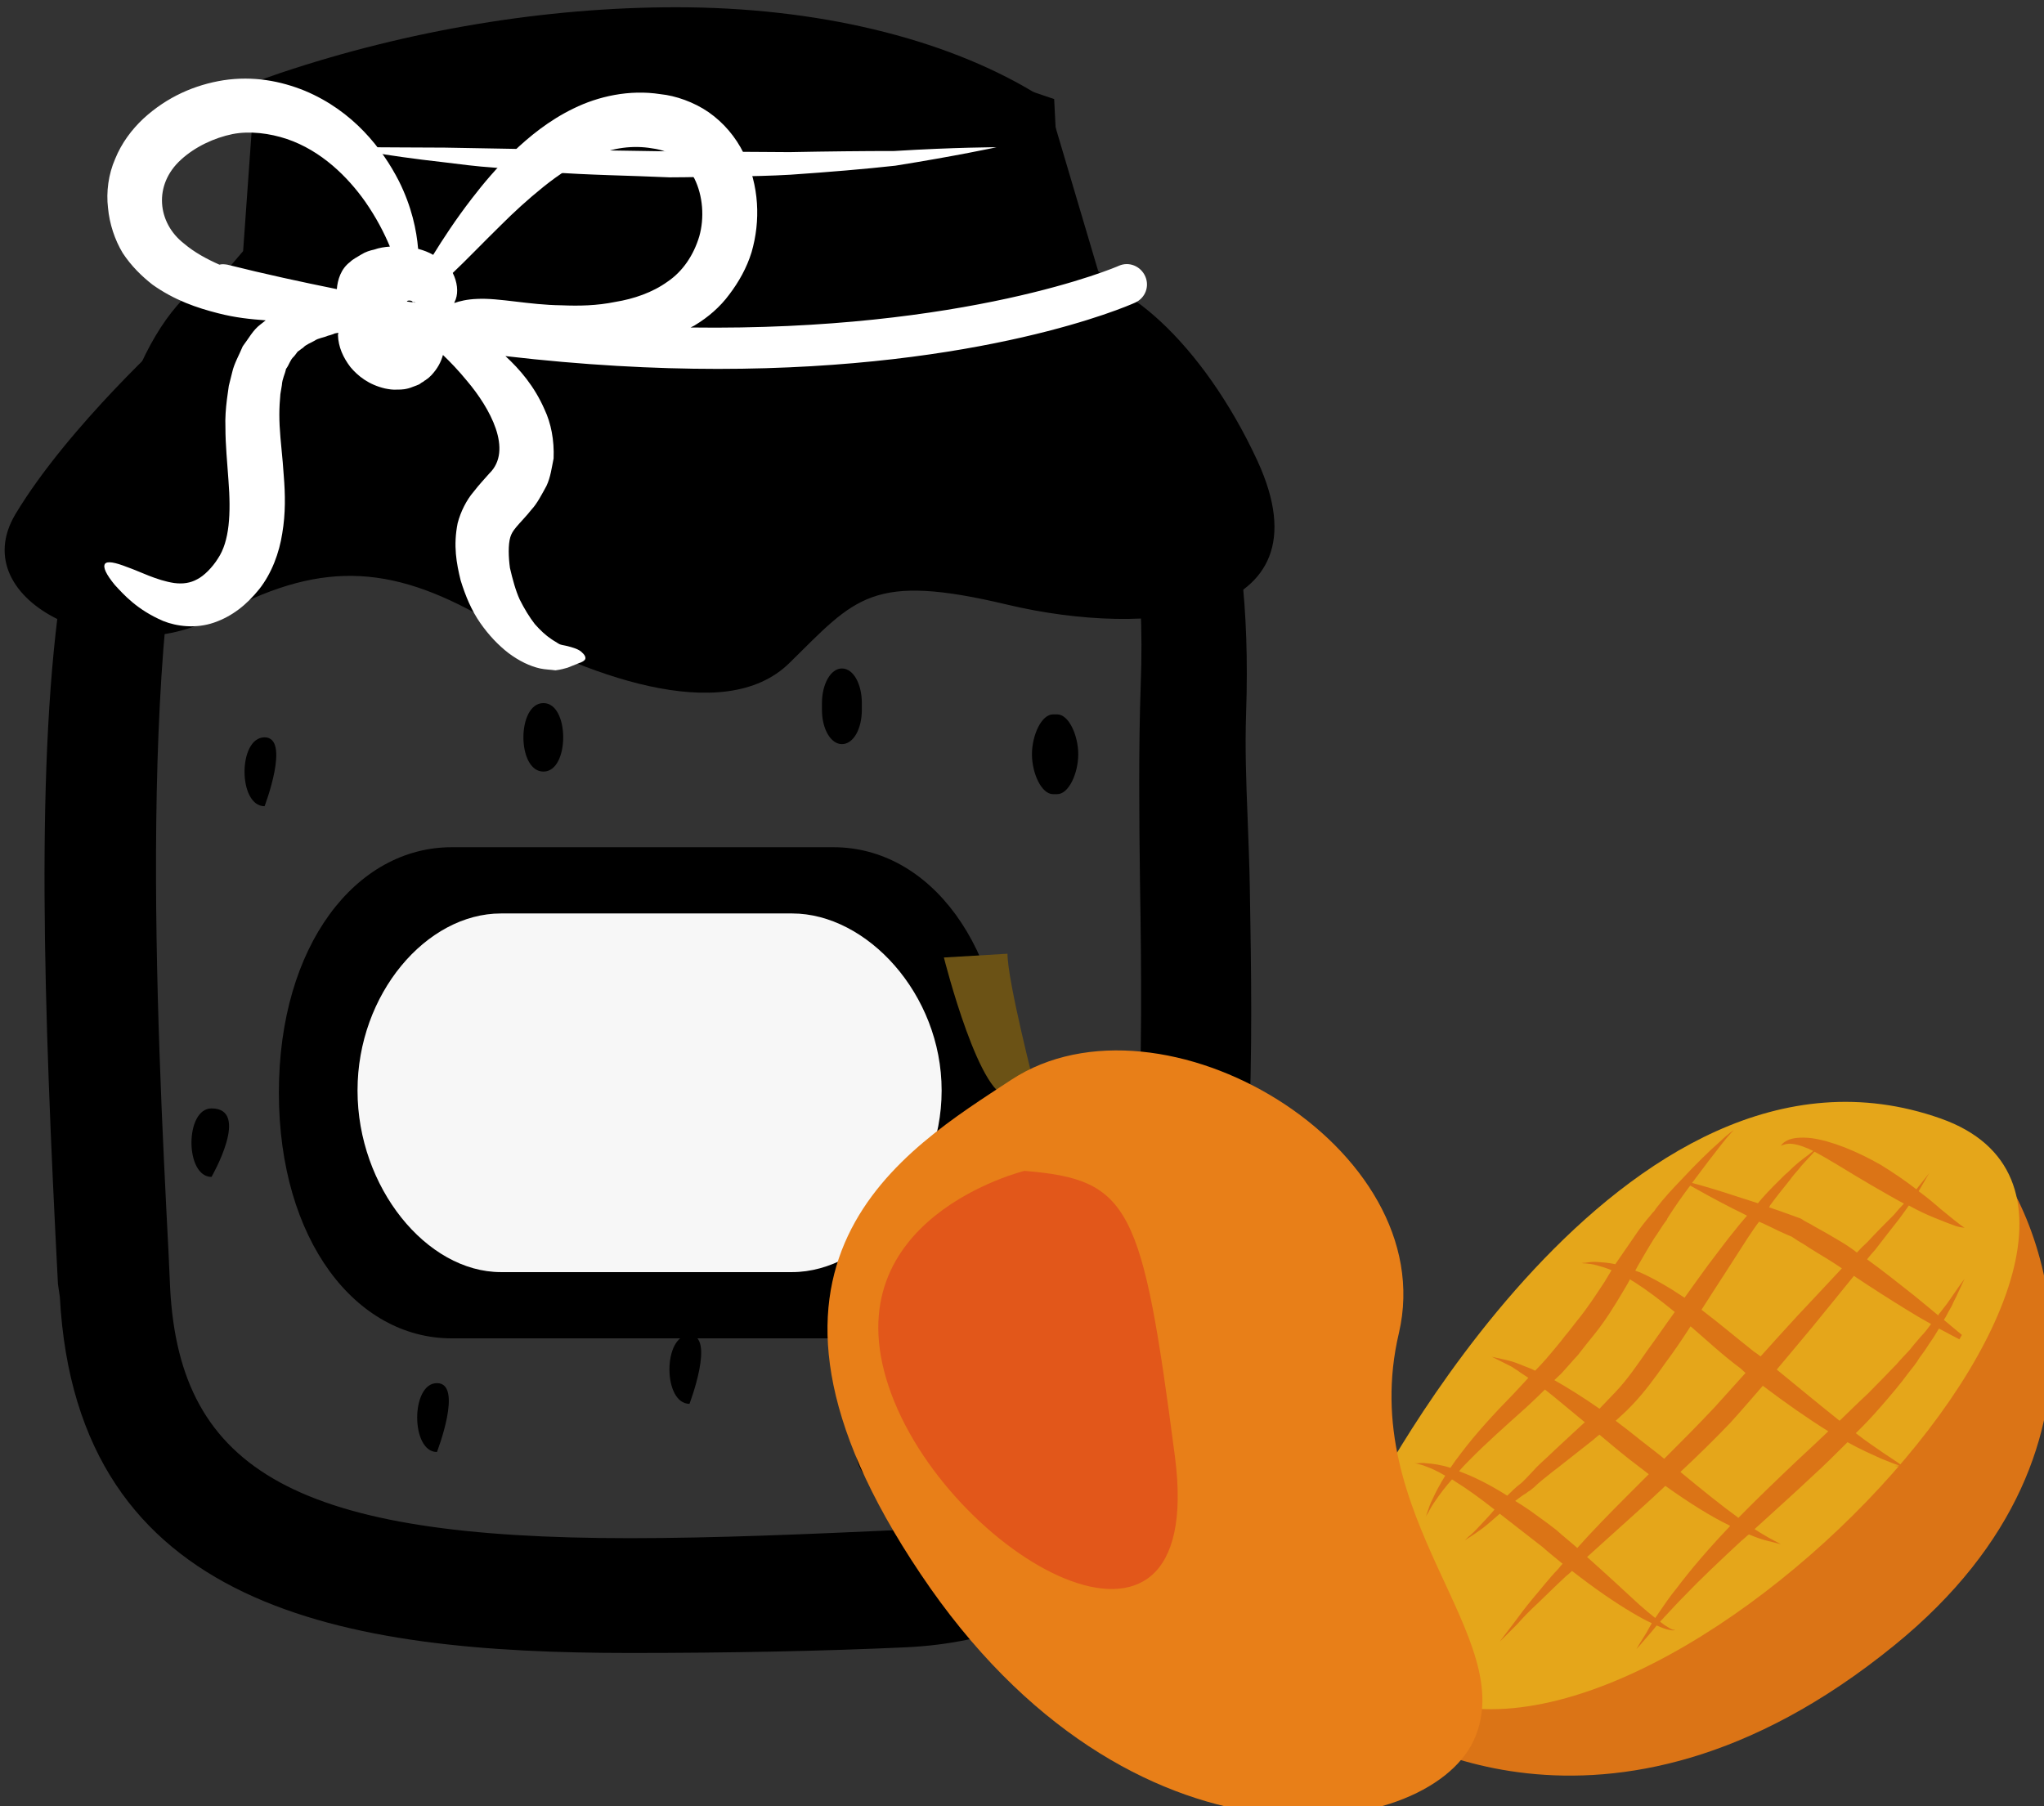
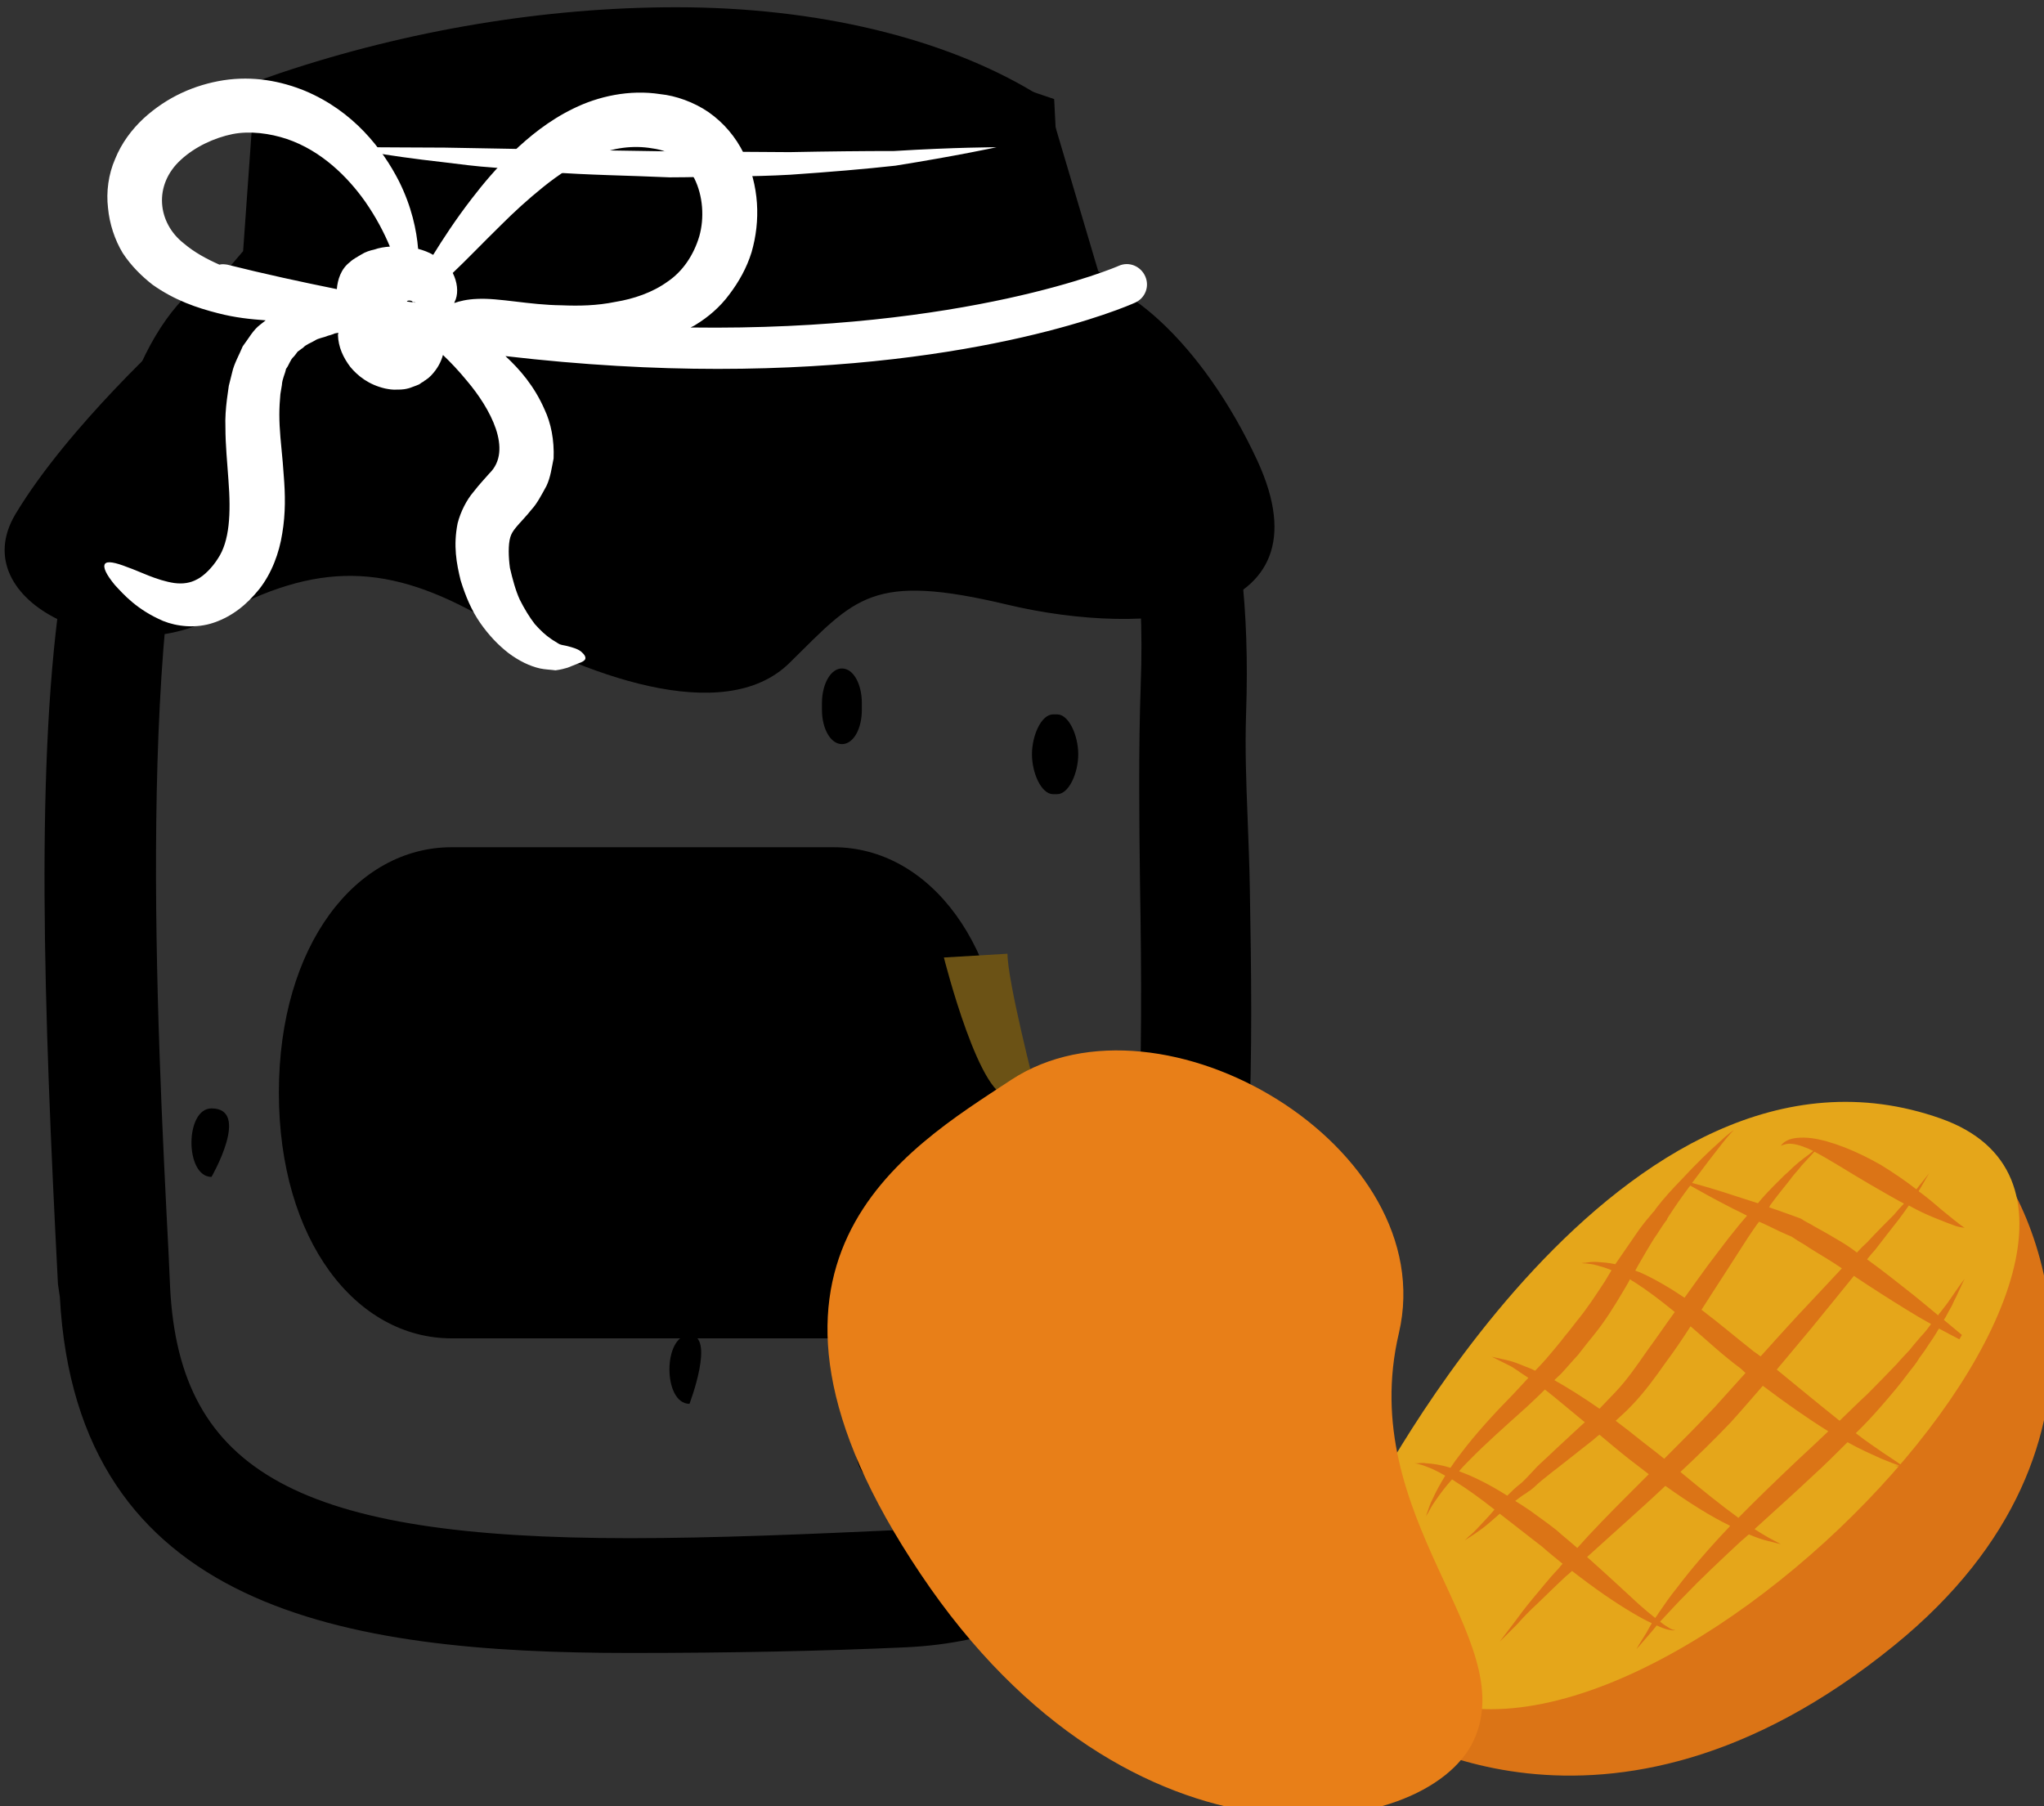
<svg xmlns="http://www.w3.org/2000/svg" xmlns:ns1="http://www.inkscape.org/namespaces/inkscape" xmlns:ns2="http://sodipodi.sourceforge.net/DTD/sodipodi-0.dtd" width="1439.234mm" height="1271.757mm" viewBox="0 0 1439.234 1271.757" version="1.1" id="svg8" ns1:version="0.92.4 (5da689c313, 2019-01-14)" ns2:docname="Marmeláda mangová.svg">
  <rect x="0" y="0" width="1439.234" height="1271.757" fill="#333333" stroke="none" />
  <defs id="defs2">
    <style type="text/css" id="style2">
   
    .str0 {stroke:white;stroke-width:70.56}
    .fil0 {fill:black;fill-rule:nonzero}
    .fil5 {fill:#6B5215;fill-rule:nonzero}
    .fil3 {fill:#DB7416;fill-rule:nonzero}
    .fil7 {fill:#E2571A;fill-rule:nonzero}
    .fil4 {fill:#E5A61A;fill-rule:nonzero}
    .fil6 {fill:#E87F18;fill-rule:nonzero}
    .fil2 {fill:#F7F7F7;fill-rule:nonzero}
    .fil1 {fill:white;fill-rule:nonzero}
   
  </style>
  </defs>
  <ns2:namedview id="base" pagecolor="#ffffff" bordercolor="#666666" borderopacity="1.0" ns1:pageopacity="0.0" ns1:pageshadow="2" ns1:zoom="0.12374369" ns1:cx="4866.4772" ns1:cy="2324.7824" ns1:document-units="mm" ns1:current-layer="Vrstva_x0020_1_0" showgrid="false" ns1:window-width="1920" ns1:window-height="1001" ns1:window-x="-9" ns1:window-y="-9" ns1:window-maximized="1" />
  <g ns1:label="Vrstva 1" ns1:groupmode="layer" id="layer1" transform="translate(1317.827,678.877)">
    <g transform="matrix(0.265,0,0,0.265,-3390.659,-3918.435)" id="Vrstva_x0020_1">
      <g id="_649040976">
        <path d="m 9619,12350 c -334,0 -686,57 -1019,170 l -34,493 -36,4 c -493,51 -407,1736 -366,2545 l 5,89 c 32,639 531,767 1326,767 228,0 484,-11 726,-22 766,-36 751,-990 736,-1832 -3,-185 -4,-360 2,-516 31,-823 -310,-1040 -313,-1042 l -2,-12 -127,-432 c -70,-42 -358,-212 -898,-212 z m -1533,3310 -4,-29 c -63,-1218 -97,-2425 394,-2460 h 2203 c 94,0 377,172 348,945 -6,154 7,291 10,475 14,838 32,1866 -814,1905 -242,11 -499,15 -728,15 -820,0 -1373,-147 -1409,-851 z" style="fill:#000000;fill-rule:nonzero" id="path7" class="fil0" ns1:connector-curvature="0" />
        <path d="m 8668,13065 h 1881 l -8,-46 -114,-386 c -208,-114 -492,-177 -808,-177 -304,0 -620,49 -918,142 z m -300,267 c -187,502 -129,1620 -98,2225 l 4,89 c 25,492 345,666 1221,666 228,0 481,-11 721,-22 617,-29 652,-733 635,-1724 -2,-163 -4,-352 2,-522 11,-292 -25,-534 -106,-721 -34,-35 -62,-46 -70,-47 H 8480 c -43,4 -79,22 -112,56 z m 1127,3285 c -760,0 -1469,-115 -1514,-946 l -5,-34 c -38,-735 -61,-1399 12,-1868 l -38,43 54,-135 c 38,-196 96,-352 180,-457 63,-150 146,-246 249,-287 l 35,-41 32,-450 66,-23 c 340,-114 704,-175 1053,-175 372,0 710,81 952,227 l 35,22 134,452 c 45,39 120,119 187,262 59,71 122,183 163,357 l 19,92 12,91 c 12,107 17,230 12,373 -3,92 0,178 4,278 2,60 5,122 6,191 14,831 34,1969 -915,2013 -218,10 -465,15 -733,15 z" style="fill:#000000;fill-rule:nonzero" id="path9" class="fil0" ns1:connector-curvature="0" />
        <path d="m 11163,13449 c -145,-313 -368,-509 -516,-491 l -24,-470 c -1213,-421 -2086,25 -2086,25 l -8,432 -244,158 c 0,0 -281,253 -422,488 -140,235 264,420 534,272 269,-148 457,-142 715,6 257,148 633,290 808,117 176,-173 217,-241 581,-154 363,86 861,49 662,-383 z" style="fill:#000000;fill-rule:nonzero" id="path11" class="fil0" ns1:connector-curvature="0" />
        <path d="m 8732,12616 c 0,0 27,0 75,0 48,0 116,1 197,1 163,3 380,7 598,10 54,0 108,1 162,1 53,0 106,1 156,1 102,-2 197,-3 278,-3 163,-10 272,-10 272,-10 0,0 -106,23 -269,49 -81,9 -177,17 -279,24 -51,3 -104,4 -158,5 -54,0 -108,2 -163,2 -109,-5 -218,-6 -320,-14 -51,-3 -101,-8 -148,-12 -46,-3 -90,-9 -131,-14 -81,-9 -149,-19 -196,-27 -47,-8 -74,-13 -74,-13 z" style="fill:#ffffff;fill-rule:nonzero" id="path13" class="fil1" ns1:connector-curvature="0" />
        <path d="m 8426,12928 c -7,-1 -14,-2 -21,0 -34,-15 -67,-33 -94,-56 -71,-55 -82,-156 -8,-223 37,-34 88,-58 137,-68 46,-9 99,-2 144,13 92,31 162,101 208,166 30,43 51,84 66,120 -14,1 -28,3 -42,8 -10,2 -23,6 -34,13 -11,7 -22,12 -30,20 -24,18 -33,47 -35,72 -94,-19 -191,-40 -291,-65 z m 477,98 c 1,-1 1,-1 2,-2 3,-1 8,-1 12,1 1,0 0,2 1,2 1,1 4,1 6,1 1,0 1,1 2,1 -8,-1 -15,-2 -23,-3 z m 126,4 c 1,-4 3,-7 4,-10 7,-20 4,-46 -8,-70 36,-34 78,-78 129,-128 33,-33 70,-67 111,-100 41,-33 87,-64 136,-84 50,-20 102,-28 154,-19 53,7 87,34 112,80 23,46 27,105 13,154 -15,50 -44,93 -84,120 -40,29 -90,46 -139,54 -49,10 -96,11 -143,9 -87,-1 -166,-20 -224,-17 -27,1 -47,6 -61,11 z m -902,749 c 24,26 59,66 129,96 35,14 86,21 135,4 49,-17 87,-48 120,-89 33,-42 53,-96 61,-148 9,-53 8,-104 4,-153 -3,-49 -9,-93 -11,-133 -1,-21 -1,-39 0,-57 1,-9 1,-18 2,-27 1,-8 3,-16 4,-24 1,-17 8,-28 11,-43 8,-10 11,-24 20,-32 4,-4 7,-9 11,-14 5,-3 9,-7 14,-10 8,-9 21,-13 31,-19 10,-7 24,-8 35,-13 5,-1 10,-3 16,-5 0,-1 6,-2 12,-3 0,2 -1,4 -1,6 1,32 14,60 33,85 20,24 49,47 92,57 10,2 21,4 33,3 6,0 12,0 18,-1 7,-1 15,-3 22,-6 6,-2 16,-6 18,-7 l 7,-5 4,-2 1,-1 1,-1 5,-3 v 0 0 l 1,-1 c 5,-3 9,-7 13,-11 17,-18 26,-36 31,-54 20,19 41,41 64,69 61,72 123,184 59,246 -12,14 -25,27 -42,49 -18,21 -34,52 -42,83 -12,60 -3,107 8,152 13,42 29,80 52,113 23,33 48,59 75,80 28,21 57,35 84,41 14,3 27,3 41,5 15,-2 25,-5 32,-7 12,-5 22,-9 30,-12 6,-2 13,-5 16,-9 3,-4 2,-11 -7,-19 -8,-9 -25,-14 -42,-18 -9,-2 -17,-3 -21,-6 -4,-3 -12,-7 -19,-12 -15,-10 -29,-23 -44,-40 -14,-18 -28,-41 -40,-65 -11,-24 -19,-54 -26,-84 -4,-29 -5,-62 1,-82 3,-9 6,-15 16,-27 9,-11 26,-28 41,-47 14,-15 27,-40 39,-62 11,-23 14,-49 19,-73 2,-49 -7,-94 -24,-130 -27,-62 -66,-107 -104,-142 206,24 395,34 564,34 703,0 1085,-165 1109,-176 27,-12 39,-43 27,-70 -12,-27 -43,-40 -70,-28 -6,3 -405,174 -1138,164 5,-3 9,-4 13,-7 33,-20 65,-47 90,-81 25,-33 46,-70 59,-112 24,-83 21,-177 -21,-263 -21,-43 -53,-81 -93,-109 -39,-27 -88,-44 -128,-48 -83,-13 -166,6 -231,38 -66,32 -118,75 -161,116 -44,42 -79,84 -109,123 -44,57 -77,108 -103,150 -12,-7 -25,-12 -40,-16 -4,-49 -17,-112 -51,-180 -44,-86 -121,-186 -250,-240 -64,-26 -137,-40 -216,-28 -76,12 -150,44 -213,102 -31,29 -58,65 -75,107 -18,41 -24,88 -19,130 4,43 18,85 39,120 23,35 51,62 79,84 59,42 119,62 174,76 46,12 87,16 127,19 -5,4 -9,7 -14,11 -20,15 -31,37 -47,58 -9,22 -23,46 -28,69 -3,12 -6,24 -9,36 -2,12 -3,24 -5,36 -3,24 -5,50 -4,74 0,48 5,95 8,140 7,90 3,163 -28,209 -15,24 -37,46 -55,55 -18,10 -38,13 -61,10 -47,-7 -92,-31 -124,-42 -33,-13 -54,-17 -60,-9 -6,9 3,28 26,56 z" style="fill:#ffffff;fill-rule:nonzero" id="path15" class="fil1" ns1:connector-curvature="0" />
-         <path d="m 8525,14184 c -71,0 -71,183 0,183 0,0 70,-183 0,-183 z" style="fill:#000000;fill-rule:nonzero" id="path17" class="fil0" ns1:connector-curvature="0" />
        <path d="m 8384,15170 c -71,0 -71,182 0,182 0,0 105,-182 0,-182 z" style="fill:#000000;fill-rule:nonzero" id="path19" class="fil0" ns1:connector-curvature="0" />
-         <path d="m 8983,15900 c -70,0 -70,183 0,183 0,0 71,-183 0,-183 z" style="fill:#000000;fill-rule:nonzero" id="path21" class="fil0" ns1:connector-curvature="0" />
-         <path d="m 9266,14093 c -71,0 -71,182 0,182 70,0 70,-182 0,-182 z" style="fill:#000000;fill-rule:nonzero" id="path23" class="fil0" ns1:connector-curvature="0" />
        <path d="m 10631,14335 c 31,0 56,-56 56,-106 0,-50 -25,-106 -56,-106 h -11 c -31,0 -56,56 -56,106 0,50 25,106 56,106 z" style="fill:#000000;fill-rule:nonzero" id="path25" class="fil0" ns1:connector-curvature="0" />
        <path d="m 10717,15270 c -21,-34 -54,-37 -75,0 -19,34 -24,72 -25,119 0,50 17,91 48,91 30,0 47,-41 47,-91 v -2 c 35,-36 25,-85 5,-117 z" style="fill:#000000;fill-rule:nonzero" id="path27" class="fil0" ns1:connector-curvature="0" />
        <path d="m 10148,15973 c -71,0 -71,183 0,183 70,0 70,-183 0,-183 z" style="fill:#000000;fill-rule:nonzero" id="path29" class="fil0" ns1:connector-curvature="0" />
        <path d="m 10112,14111 v -18 c 0,-50 -22,-92 -53,-92 -30,0 -53,42 -53,92 v 18 c 0,50 23,91 53,91 31,0 53,-41 53,-91 z" style="fill:#000000;fill-rule:nonzero" id="path31" class="fil0" ns1:connector-curvature="0" />
        <path d="m 9654,15772 c -71,0 -71,183 0,183 0,0 70,-183 0,-183 z" style="fill:#000000;fill-rule:nonzero" id="path33" class="fil0" ns1:connector-curvature="0" />
        <path d="m 8563,15128 c 0,393 205,653 459,653 h 1015 c 253,0 459,-260 459,-653 0,-392 -206,-652 -459,-652 H 9022 c -254,0 -459,260 -459,652 z" style="fill:#000000;fill-rule:nonzero" id="path35" class="fil0" ns1:connector-curvature="0" />
-         <path d="m 10324,15122 c 0,-256 -199,-470 -397,-470 h -774 c -198,0 -381,214 -381,470 v 1 c 0,256 183,482 381,482 h 774 c 198,0 397,-226 397,-482 z" style="fill:#f7f7f7;fill-rule:nonzero" id="path37" class="fil2" ns1:connector-curvature="0" />
      </g>
    </g>
    <g transform="matrix(0.265,0,0,0.265,-3390.659,-3918.435)" id="Vrstva_x0020_1_0">
      <path d="m 11486,16805 c 0,0 596,421 1369,-208 664,-539 373,-1192 238,-1317 z" style="fill:#db7416;fill-rule:nonzero" id="path44" class="fil3" ns1:connector-curvature="0" />
      <path d="m 11455,16224 c 0,0 674,-1328 1524,-1027 777,275 -819,1940 -1452,1494 z" style="fill:#e5a61a;fill-rule:nonzero" id="path46" class="fil4" ns1:connector-curvature="0" />
      <path d="m 10572,15115 c 0,0 -73,-283 -73,-356 l -169,10 c 0,0 99,394 179,368 z" style="fill:#6b5215;fill-rule:nonzero" id="path48" class="fil5" ns1:connector-curvature="0" />
      <path d="m 10509,15094 c -279,184 -798,484 -241,1313 556,830 1344,714 1470,442 126,-274 -315,-589 -199,-1082 115,-494 -630,-935 -1030,-673 z" style="fill:#e87f18;fill-rule:nonzero" id="path50" class="fil6" ns1:connector-curvature="0" />
-       <path d="m 10544,15336 c 0,0 -510,125 -361,572 149,447 847,854 761,188 -87,-666 -118,-737 -400,-760 z" style="fill:#e2571a;fill-rule:nonzero" id="path52" class="fil7" ns1:connector-curvature="0" />
      <path d="m 12926,15776 c -10,12 -20,23 -30,36 -11,12 -23,24 -34,37 -24,25 -50,52 -78,80 -24,22 -49,47 -74,71 -49,-39 -106,-86 -167,-136 32,-38 63,-75 92,-110 41,-50 78,-96 113,-139 49,33 95,62 137,88 24,15 48,29 68,40 -8,11 -17,23 -27,33 z m -327,328 c -56,53 -110,105 -158,154 -1,0 -1,0 -1,-1 -43,-31 -95,-73 -153,-121 44,-41 89,-85 133,-131 30,-33 58,-66 86,-98 62,47 121,88 174,121 -26,25 -53,50 -81,76 z m -322,341 c -19,23 -34,46 -48,66 -3,5 -6,9 -9,13 -13,-10 -27,-22 -44,-37 -37,-34 -84,-78 -137,-125 43,-39 91,-82 143,-129 21,-19 43,-39 65,-60 63,45 122,82 172,106 -1,2 -3,4 -4,5 -55,58 -102,113 -138,161 z m -320,-155 c -24,-19 -46,-34 -69,-51 -13,-9 -27,-18 -40,-26 10,-7 19,-15 30,-21 3,-3 7,-5 10,-7 4,-3 7,-6 11,-9 6,-6 13,-12 19,-17 14,-11 28,-23 43,-34 29,-23 61,-48 94,-74 6,-5 11,-10 17,-14 25,21 51,43 79,65 18,14 35,27 52,40 -19,19 -37,37 -55,55 -50,50 -96,97 -135,141 -18,-16 -37,-31 -56,-48 z m -258,-156 c 8,-10 18,-20 28,-30 41,-42 94,-89 153,-142 15,-14 31,-29 47,-45 32,25 67,55 106,87 -3,3 -7,6 -10,9 -31,29 -61,56 -88,82 -14,13 -28,25 -40,39 -6,6 -12,13 -18,19 l -4,4 -3,3 c 0,0 0,0 0,0 -3,3 -6,6 -9,8 -13,10 -24,21 -34,31 -2,-1 -3,-2 -5,-3 -43,-27 -85,-48 -121,-61 -1,-1 -2,-1 -2,-1 z m 316,-309 c 7,-9 14,-18 21,-27 7,-9 14,-17 21,-26 30,-37 54,-76 76,-113 7,-12 14,-23 20,-35 4,3 7,5 11,7 33,21 69,48 108,80 -24,33 -47,67 -72,101 -28,40 -53,77 -84,110 -15,16 -30,31 -44,46 -43,-30 -83,-55 -120,-76 6,-6 12,-11 18,-17 15,-16 29,-33 45,-50 z m 180,-273 c 10,-16 19,-33 30,-48 5,-8 10,-15 15,-23 l 7,-10 c 0,0 3,-4 4,-5 l 1,-3 3,-5 c 18,-28 37,-55 55,-79 1,-1 2,-2 3,-4 23,13 62,35 113,61 12,6 25,12 38,19 -10,12 -20,23 -30,36 -24,29 -48,62 -74,96 -20,28 -41,56 -62,86 -42,-28 -83,-52 -120,-68 -4,-1 -8,-3 -11,-4 9,-17 19,-33 28,-49 z m 287,264 c -48,-38 -94,-77 -139,-111 20,-31 39,-61 58,-90 23,-35 44,-69 65,-101 10,-15 20,-30 30,-43 17,7 34,16 53,25 11,5 22,10 34,15 10,7 21,14 32,20 22,15 45,28 69,43 11,7 22,14 32,21 -36,39 -76,81 -118,126 -32,35 -65,71 -98,108 -6,-5 -12,-9 -18,-13 z m -238,285 c -18,-15 -37,-29 -56,-44 -25,-20 -49,-39 -73,-57 14,-13 28,-25 42,-40 33,-34 63,-75 91,-115 24,-32 46,-65 66,-96 41,35 83,75 133,112 4,4 9,8 13,12 -26,29 -54,60 -82,91 -45,48 -90,93 -134,137 z m 281,-673 c 19,-26 37,-48 53,-68 7,-10 15,-19 22,-27 7,-9 13,-16 19,-22 10,-11 18,-19 24,-26 41,21 91,54 148,87 31,18 62,36 90,51 -8,8 -17,18 -26,29 -22,22 -46,46 -72,74 -9,8 -18,17 -27,27 -13,-10 -26,-19 -41,-28 -25,-15 -49,-29 -73,-42 -6,-4 -12,-7 -18,-10 l -9,-5 c -3,-2 -5,-4 -10,-6 -12,-4 -24,-9 -36,-13 -16,-6 -31,-11 -46,-16 0,-2 2,-3 2,-5 z m 483,267 c 4,-9 8,-18 12,-25 14,-31 22,-47 22,-47 0,0 -11,14 -30,42 -5,7 -10,15 -16,23 -6,8 -13,17 -20,26 -2,1 -3,4 -4,6 -19,-16 -40,-33 -63,-52 -37,-29 -79,-63 -126,-97 7,-9 14,-17 22,-26 23,-30 45,-58 63,-81 10,-13 18,-25 26,-36 25,14 49,25 69,33 24,10 43,17 57,22 14,4 22,4 22,4 0,0 -7,-4 -18,-13 -11,-8 -27,-22 -46,-37 -16,-14 -36,-31 -58,-47 18,-31 28,-48 28,-48 0,0 -12,16 -34,43 -27,-21 -59,-43 -93,-64 -66,-38 -134,-65 -186,-72 -27,-3 -50,-1 -64,6 -14,7 -17,15 -17,14 0,1 7,-4 20,-5 13,-1 32,4 53,13 4,2 8,4 13,6 -7,6 -16,13 -27,21 -7,5 -15,12 -23,19 -8,7 -16,16 -26,24 -18,18 -40,39 -61,63 -3,4 -7,8 -10,12 -19,-6 -37,-12 -53,-17 -54,-18 -96,-30 -122,-37 32,-43 58,-77 77,-101 21,-27 34,-40 34,-39 0,-1 -16,10 -40,33 -25,22 -60,56 -101,100 -21,22 -43,45 -66,75 l -4,6 -2,3 c -1,0 0,-2 -1,0 l -9,11 c -6,7 -12,14 -18,22 -12,15 -22,31 -34,48 -13,19 -26,38 -40,58 -18,-4 -34,-5 -48,-6 -13,-1 -24,1 -30,2 -7,0 -11,1 -11,1 0,0 4,1 11,1 6,1 16,1 29,5 11,3 25,7 39,13 -6,10 -12,20 -18,30 -23,35 -47,72 -75,106 -7,9 -14,18 -21,27 -7,8 -14,17 -20,25 -14,17 -27,33 -41,49 -9,10 -18,20 -28,30 -13,-7 -27,-11 -38,-16 -8,-3 -15,-6 -22,-8 -7,-2 -14,-4 -19,-5 -23,-5 -36,-8 -36,-8 0,0 12,6 32,16 6,3 12,6 18,9 6,3 12,8 19,12 9,7 18,12 28,19 -13,14 -25,27 -38,41 -55,56 -103,109 -140,158 -11,14 -21,28 -29,40 -25,-8 -47,-11 -64,-12 -10,-2 -19,0 -25,0 h -8 c 0,0 3,0 8,1 6,2 14,3 23,7 14,5 32,13 52,25 -14,23 -25,43 -33,61 -8,15 -11,27 -14,35 -3,9 -5,13 -5,13 0,0 2,-4 7,-11 4,-8 10,-19 20,-33 11,-16 25,-35 43,-55 3,1 5,3 8,5 31,19 67,45 105,75 -14,17 -28,31 -39,43 -12,13 -22,23 -30,29 -6,6 -10,10 -10,10 0,0 4,-3 12,-8 8,-5 20,-13 35,-24 13,-10 29,-24 46,-39 35,27 73,57 113,88 18,16 37,31 54,45 -4,4 -8,9 -11,13 -27,28 -48,56 -68,79 -19,23 -35,44 -48,62 -26,34 -40,53 -40,53 0,0 17,-17 47,-47 14,-16 32,-35 55,-56 22,-21 46,-45 74,-71 5,-4 11,-9 16,-14 59,46 114,84 160,111 20,12 37,21 52,28 -5,9 -10,17 -14,25 -18,28 -27,44 -27,44 0,0 12,-13 34,-39 6,-7 13,-15 20,-24 6,3 12,5 17,7 10,4 19,5 24,6 6,0 9,-1 9,-1 0,0 -3,0 -8,-1 -5,-2 -12,-6 -21,-12 -4,-3 -8,-6 -12,-9 3,-4 7,-7 11,-12 16,-17 34,-37 55,-58 41,-43 92,-91 150,-145 7,-5 13,-12 20,-17 19,8 36,14 49,17 23,6 36,9 36,9 0,0 -11,-6 -32,-17 -11,-6 -24,-14 -38,-23 48,-44 101,-91 154,-141 33,-30 64,-61 93,-90 34,19 64,32 88,43 22,9 39,16 50,19 -11,1 -14,1 -14,1 0,0 4,0 20,2 h 5 l -4,-3 c -8,-6 -25,-17 -49,-33 -20,-14 -46,-31 -74,-53 24,-23 46,-47 67,-71 26,-30 51,-59 72,-88 11,-14 22,-27 30,-41 10,-13 19,-26 27,-39 10,-14 18,-27 25,-39 21,11 39,21 53,28 0,0 0,0 0,0 1,0 1,1 1,1 l 7,-12 c -13,-11 -29,-24 -48,-40 2,-3 3,-5 5,-8 5,-10 11,-20 16,-29 z" style="fill:#db7416;fill-rule:nonzero" id="path54" class="fil3" ns1:connector-curvature="0" />
    </g>
  </g>
</svg>